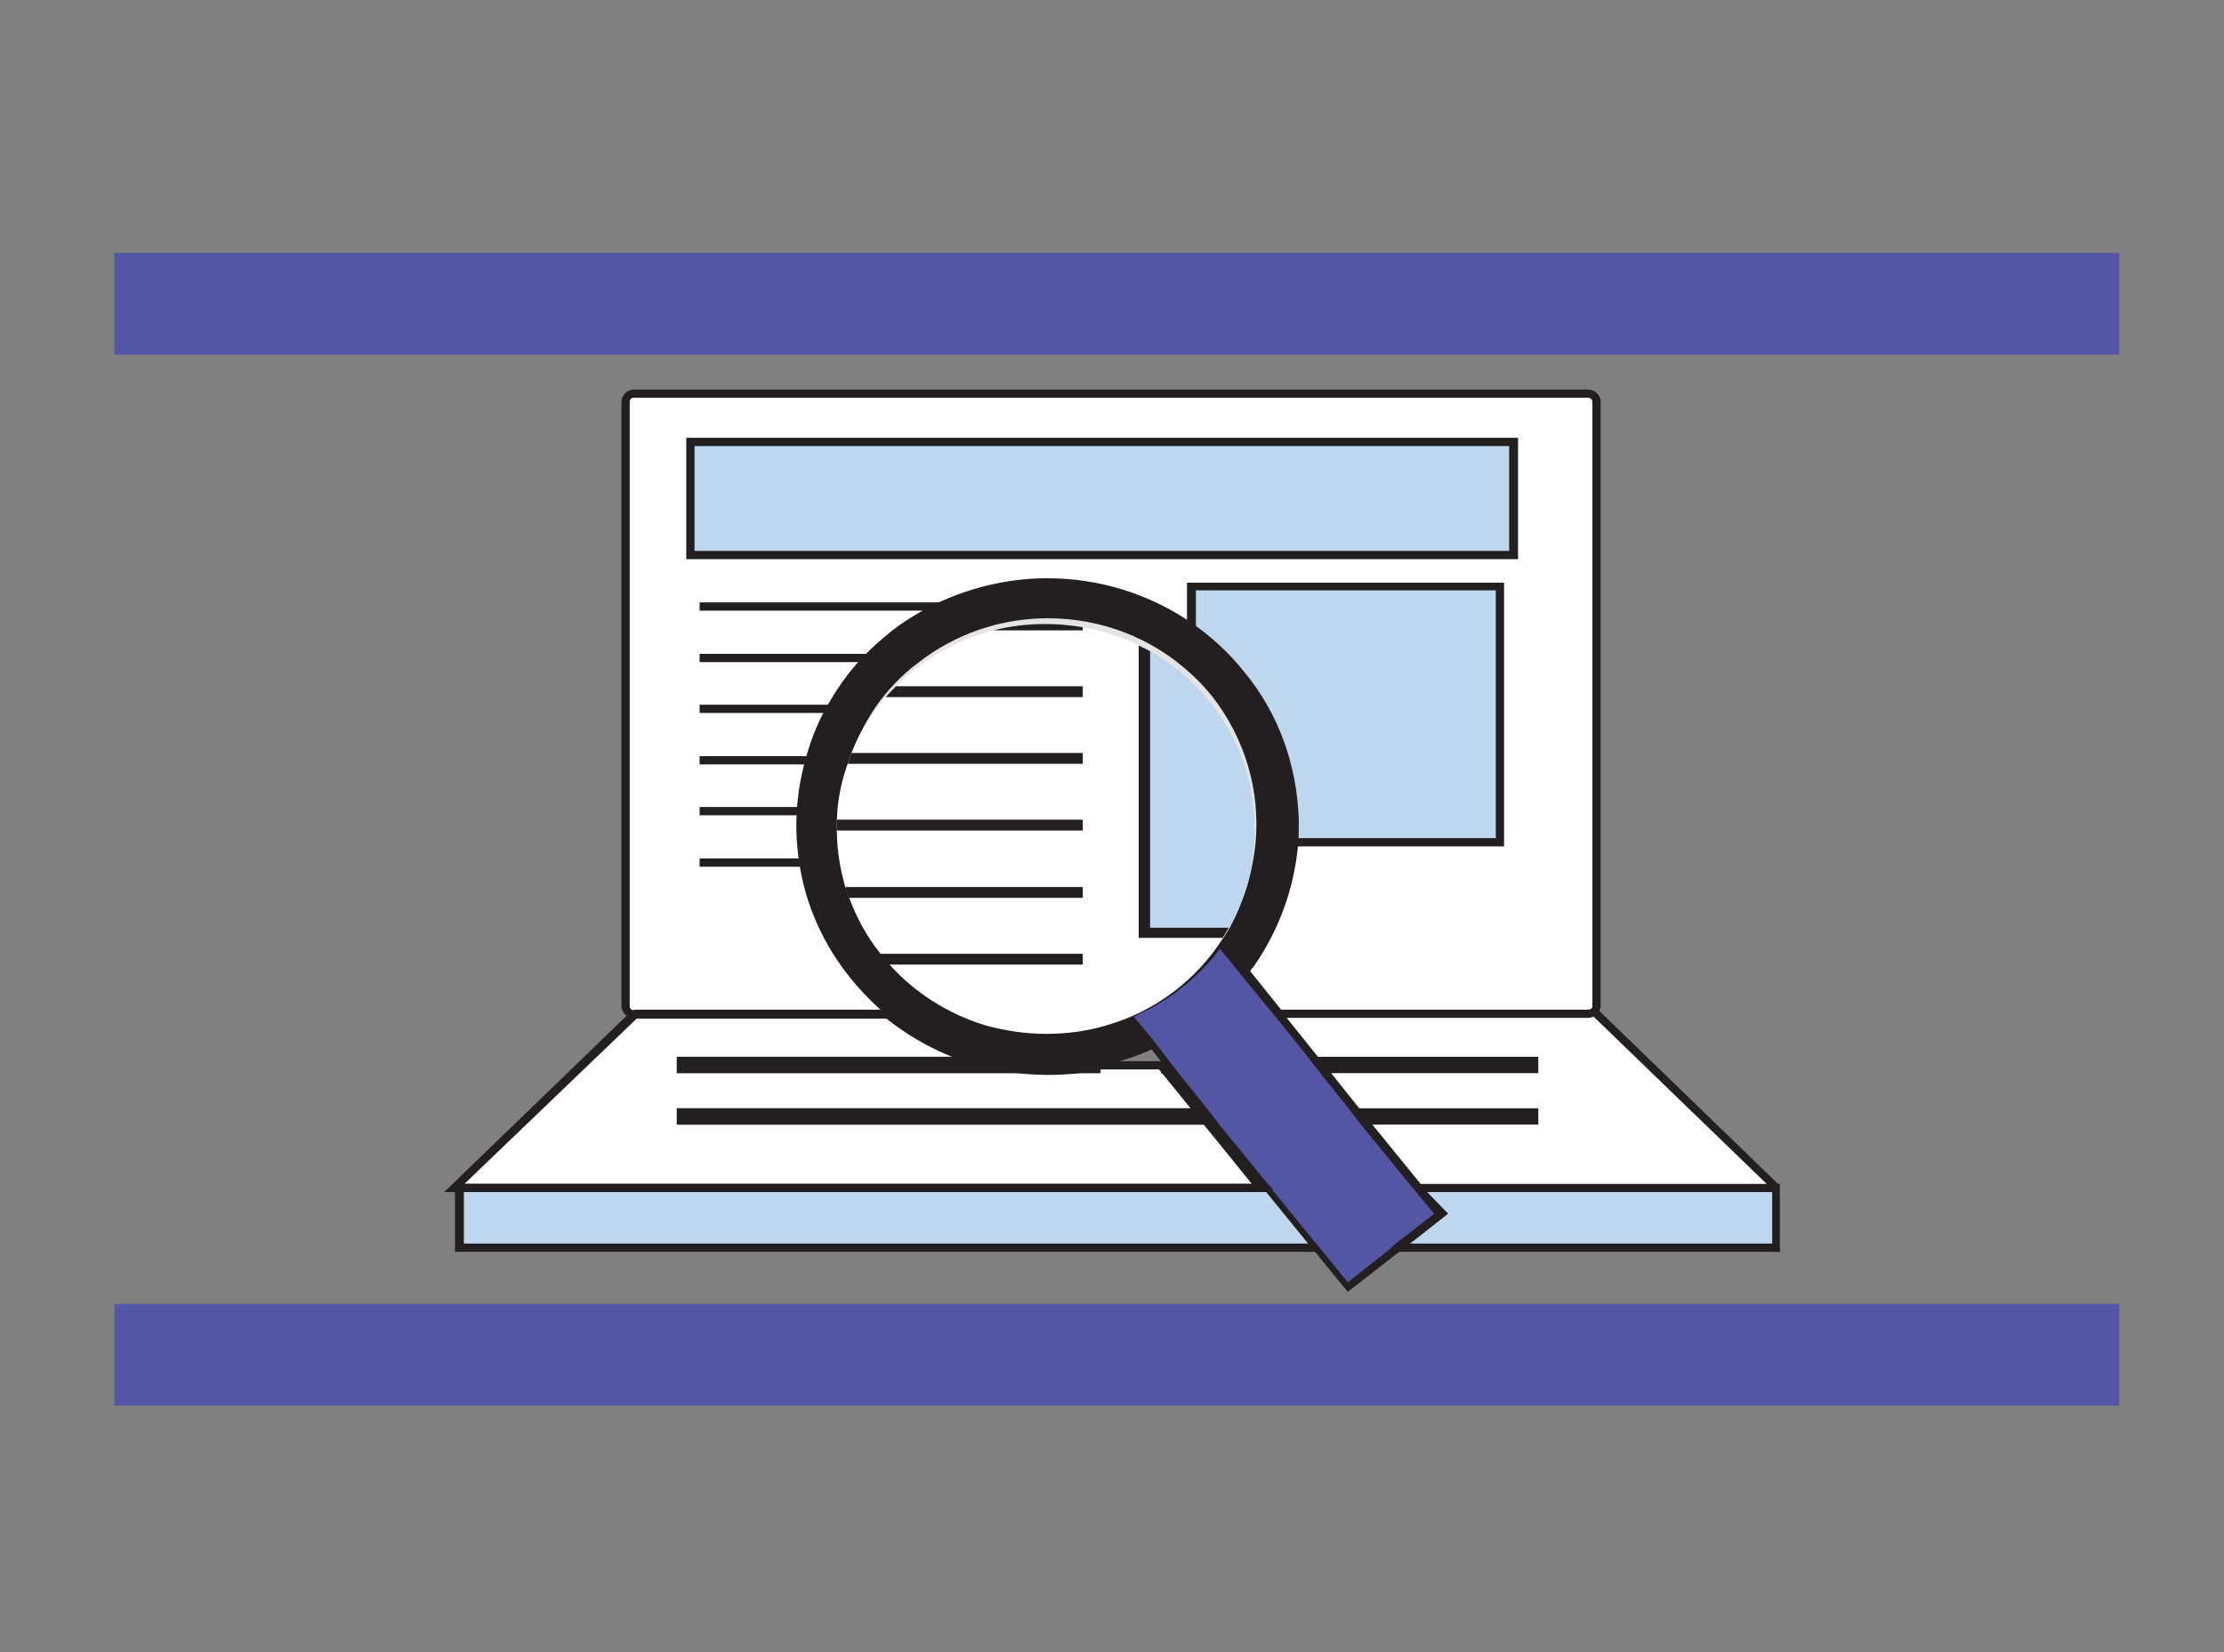
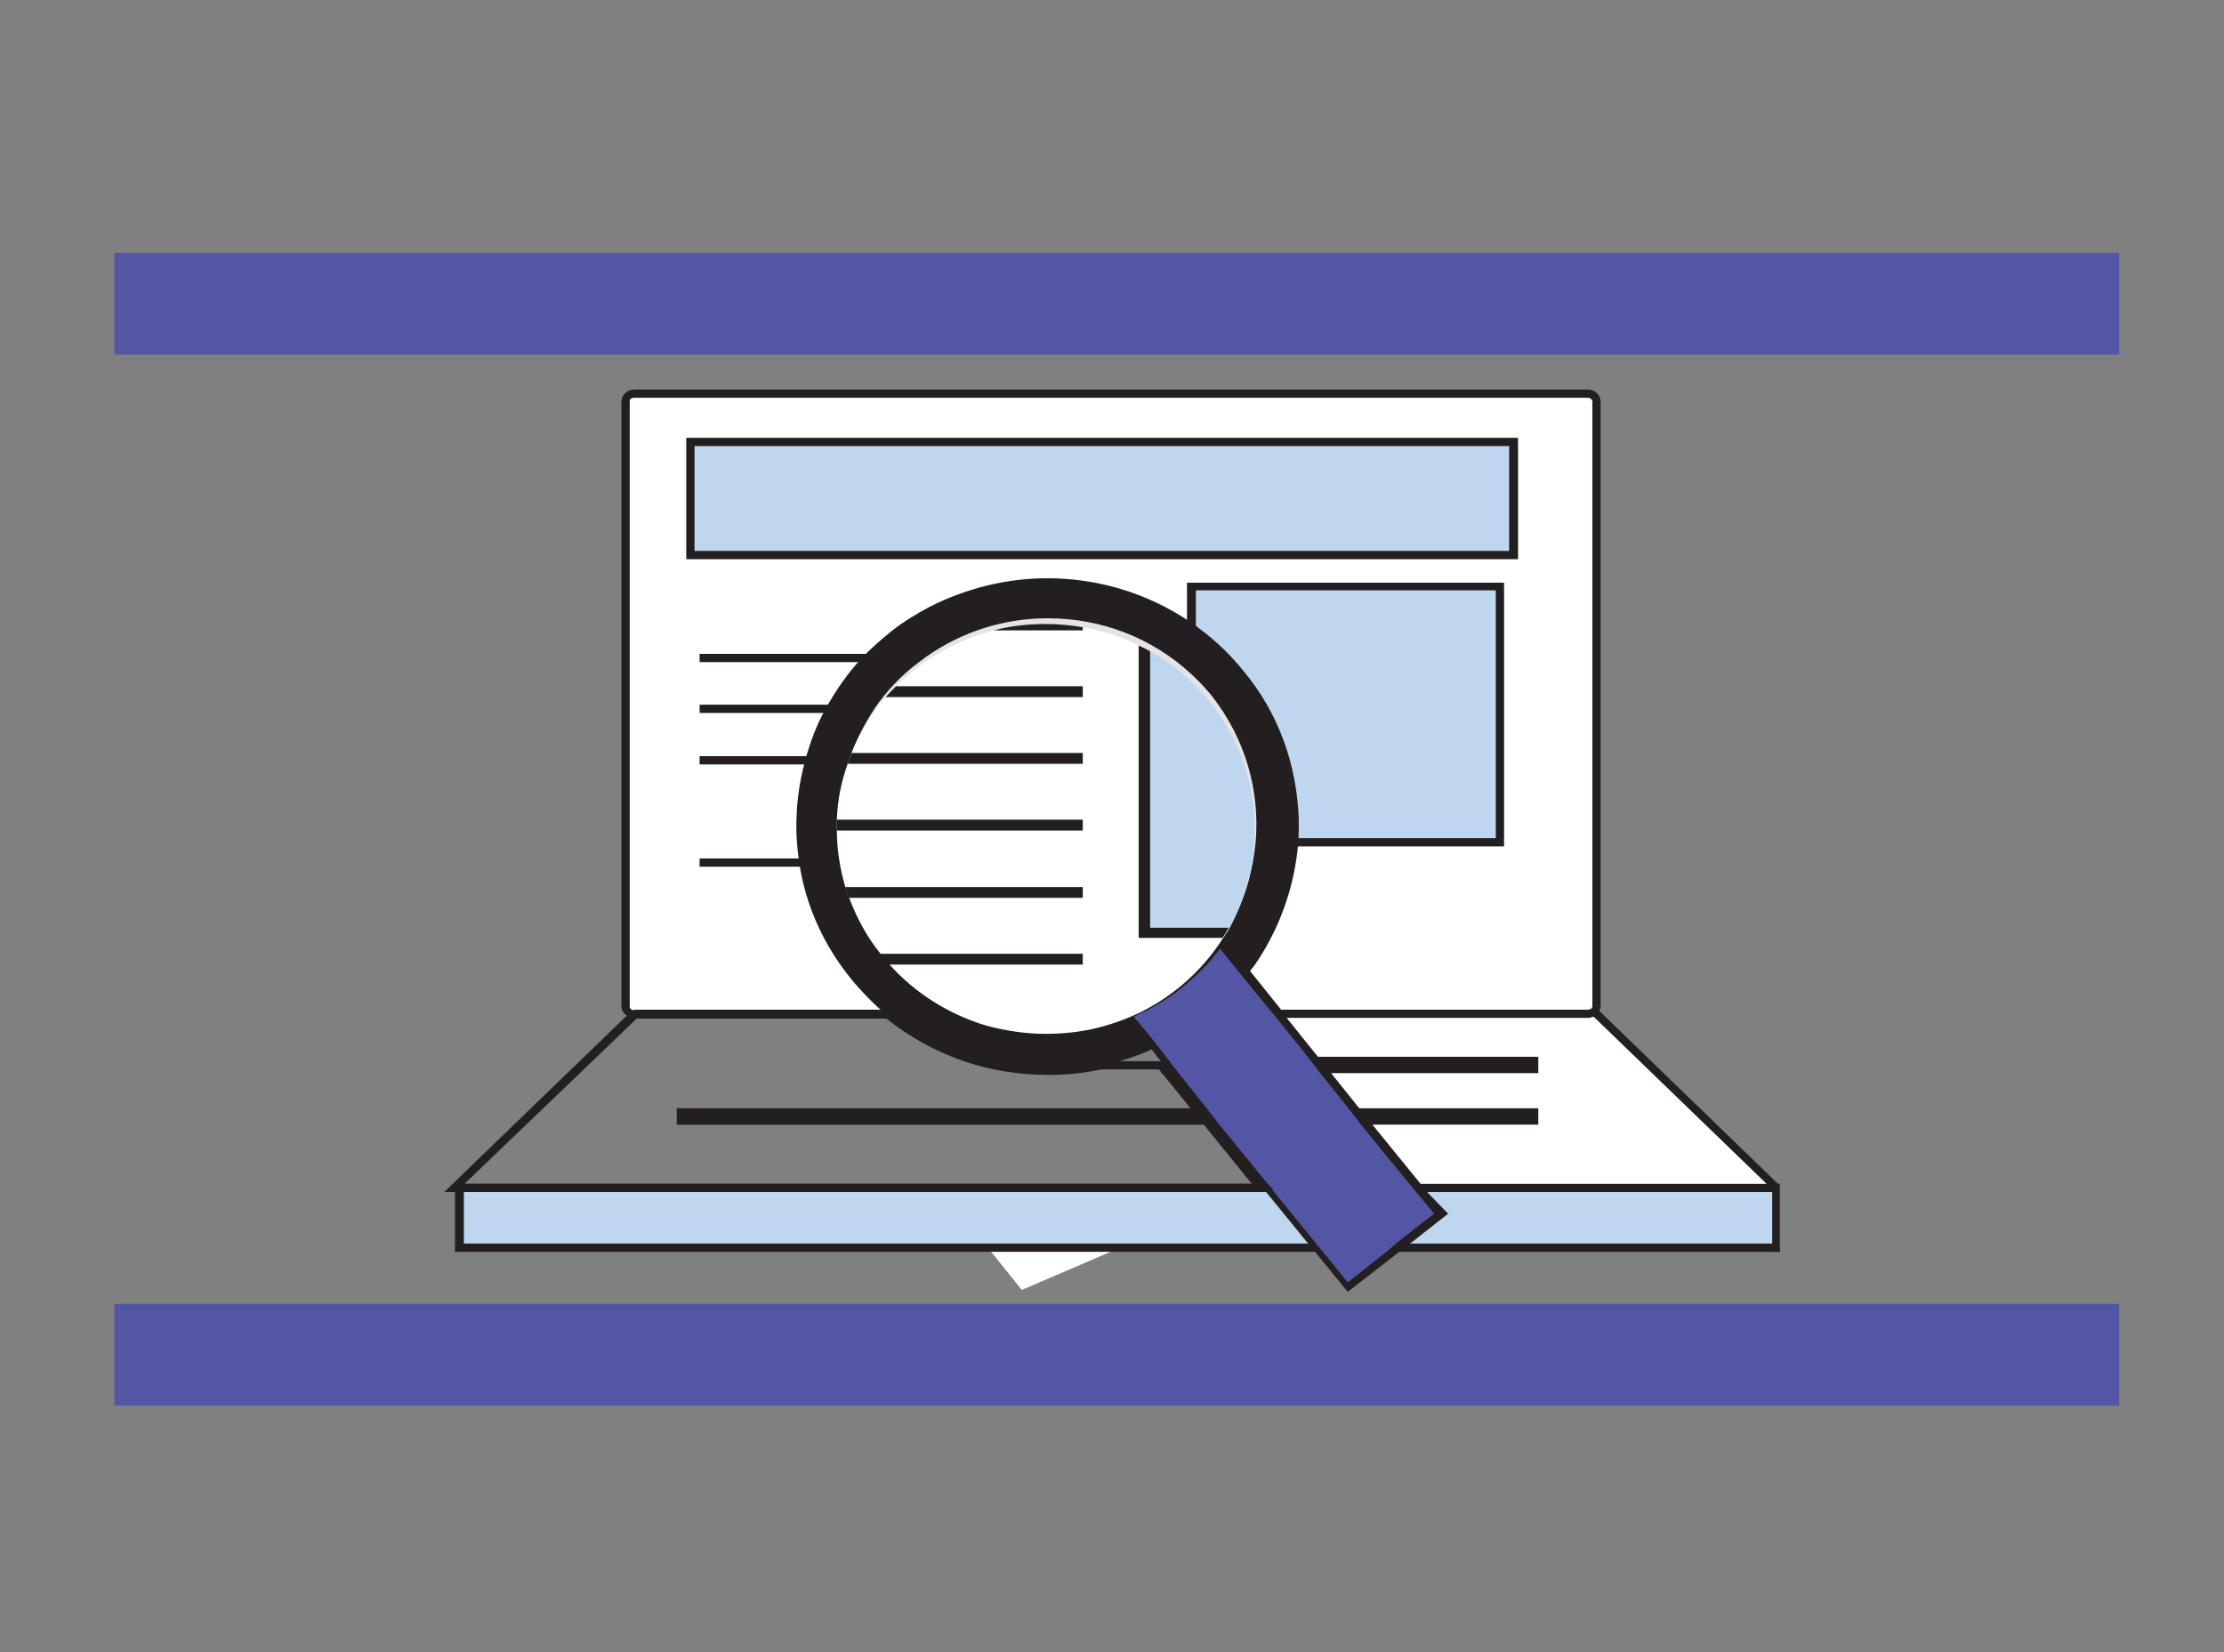
<svg xmlns="http://www.w3.org/2000/svg" version="1.1" id="Layer_1" x="0px" y="0px" viewBox="0 0 350 260" style="enable-background:new 0 0 350 260;" xml:space="preserve">
  <rect x="0" y="0" width="350" height="260" fill="#808080" stroke="none" />
  <style type="text/css">
	.st0{fill:#FFFFFF;}
	.st1{fill:#231F20;}
	.st2{fill:#BED7EF;}
	.st3{fill:#E5E3E3;}
	.st4{fill:#5256A4;}
</style>
  <g>
    <g>
      <g>
        <g>
          <path class="st0" d="M251.2,63.2v95.1c0,0.7-0.6,1.3-1.3,1.3H99.8c-0.7,0-1.3-0.6-1.3-1.3V63.2c0-0.7,0.6-1.3,1.3-1.3h150.1      C250.6,61.9,251.2,62.5,251.2,63.2z" />
          <path class="st1" d="M139.9,159l0.2,0.1c0.2,0.2,0.4,0.3,0.6,0.5c0.3,0.2,0.6,0.4,0.9,0.6h34c0.3-0.1,0.6-0.2,0.9-0.3      c0.2-0.1,0.4-0.1,0.6-0.2l0.1-0.1h0.1c0.5-0.2,1-0.4,1.5-0.6H139.9z M249.9,61.3H99.8c-1.1,0-2,0.9-2,1.9v95.1      c0,0.6,0.3,1.2,0.8,1.5c0.2,0.1,0.4,0.2,0.6,0.3c0.2,0.1,0.4,0.1,0.6,0.1h150.1c0.3,0,0.6-0.1,0.9-0.2c0.4-0.2,0.7-0.5,0.9-0.9      c0.1-0.3,0.2-0.5,0.2-0.8V63.2C251.9,62.2,251,61.3,249.9,61.3z M99.8,159c-0.4,0-0.7-0.3-0.7-0.6V63.2c0-0.4,0.3-0.6,0.7-0.6      h150.1c0.4,0,0.7,0.3,0.7,0.6v95.1c0,0.4-0.3,0.6-0.7,0.6H99.8z" />
        </g>
        <g>
-           <path class="st0" d="M198.3,186.9H71.5l28.3-27.3h39.8c4.9,4,10.6,6.7,16.8,8c2.7,0.6,5.5,0.9,8.4,0.9c2.8,0,5.6-0.3,8.3-0.9      h9.5l6.5,8.1L198.3,186.9z" />
+           <path class="st0" d="M198.3,186.9H71.5h39.8c4.9,4,10.6,6.7,16.8,8c2.7,0.6,5.5,0.9,8.4,0.9c2.8,0,5.6-0.3,8.3-0.9      h9.5l6.5,8.1L198.3,186.9z" />
          <path class="st1" d="M199.7,187.6H69.9L99.5,159h40.4l0.2,0.1c4.8,3.9,10.5,6.6,16.5,7.9c5.3,1.1,11,1.1,16.4,0l0.1,0h9.8      L199.7,187.6z M73.1,186.3H197l-14.6-18h-9.1c-5.5,1.2-11.4,1.1-16.9,0c-6.2-1.3-12-4.1-16.9-8h-39.3L73.1,186.3z" />
        </g>
        <g>
          <polygon class="st1" points="280,186.5 279.6,186.9 279.5,187 279.1,187.4 278.6,186.9 278,186.3 250.8,160.1 250.4,159.7       251.3,158.8 251.7,159.1 279.8,186.3     " />
        </g>
        <g>
          <rect x="72.3" y="186.9" class="st2" width="207.2" height="9.4" />
          <path class="st1" d="M71.6,186.3V197h208.5v-10.7H71.6z M73,195.7v-8.1h205.9v8.1H73z" />
        </g>
        <g>
          <rect x="279.5" y="186.3" class="st1" width="0.1" height="1.3" />
        </g>
        <g>
          <polygon class="st1" points="71.5,187.6 71.5,187.6 71.5,186.3     " />
        </g>
        <g>
          <rect x="71.6" y="186.3" class="st1" width="1.3" height="0.6" />
        </g>
        <g>
          <rect x="278.8" y="196.4" class="st1" width="1.3" height="0.6" />
        </g>
      </g>
      <g>
        <rect x="108.6" y="69.5" class="st2" width="129.5" height="17.9" />
        <path class="st1" d="M238.8,88H108V68.9h130.9V88z M109.3,86.7h128.2V70.2H109.3V86.7z" />
      </g>
      <g>
        <rect x="187.5" y="92.3" class="st2" width="48.5" height="40.3" />
        <path class="st1" d="M236.7,133.2h-49.9V91.7h49.9V133.2z M188.2,131.9h47.2v-39h-47.2V131.9z" />
      </g>
      <g>
-         <rect x="110.1" y="94.8" class="st1" width="69.9" height="1.3" />
-       </g>
+         </g>
      <g>
        <rect x="110.1" y="102.9" class="st1" width="69.9" height="1.3" />
      </g>
      <g>
        <rect x="110.1" y="110.9" class="st1" width="69.9" height="1.3" />
      </g>
      <g>
        <rect x="110.1" y="119" class="st1" width="69.9" height="1.3" />
      </g>
      <g>
-         <rect x="110.1" y="127" class="st1" width="69.9" height="1.3" />
-       </g>
+         </g>
      <g>
        <rect x="110.1" y="135.1" class="st1" width="69.9" height="1.3" />
      </g>
      <g>
        <rect x="182.7" y="166.3" class="st1" width="59.4" height="2.6" />
      </g>
      <g>
-         <rect x="106.5" y="166.3" class="st1" width="66.7" height="2.6" />
-       </g>
+         </g>
      <g>
        <rect x="106.5" y="174.4" class="st1" width="135.6" height="2.6" />
      </g>
    </g>
    <g>
      <g>
        <g>
          <g>
            <path class="st3" d="M164.9,165.3c-11.1,0-21.4-4.9-28.4-13.4c-6-7.4-8.7-16.7-7.6-26.1c1.1-9.4,5.9-17.9,13.4-23.8       c6.4-5,14.4-7.7,22.5-7.7c11.1,0,21.4,4.9,28.4,13.4c9.9,12.2,10.5,29.7,1.4,42.5c-2,2.8-4.4,5.3-7.2,7.5       c-2.8,2.2-5.8,3.9-9.1,5.2C174,164.4,169.5,165.3,164.9,165.3z" />
          </g>
        </g>
        <g>
          <g>
            <path class="st1" d="M195.7,105.6c-2.4-3-5.2-5.5-8.2-7.6c-6.6-4.5-14.4-7-22.7-7c-6.4,0-12.8,1.6-18.5,4.5       c-2.1,1.1-4.2,2.4-6.1,3.9c-1.6,1.3-3.2,2.7-4.5,4.1c-2.3,2.4-4.2,5.2-5.8,8.1c-1.4,2.5-2.4,5.2-3.2,8.1       c-0.5,1.9-0.9,3.8-1.1,5.7c-0.1,0.8-0.2,1.6-0.2,2.4c-0.2,2.7,0,5.4,0.4,8.1c1,6.6,3.8,12.8,8.1,18.1c1.7,2.1,3.7,4.1,5.7,5.8       c4.9,4,10.6,6.7,16.8,8c2.7,0.6,5.5,0.9,8.4,0.9c2.8,0,5.6-0.3,8.3-0.9c2.2-0.5,4.3-1.1,6.4-1.9c0.4-0.2,0.8-0.3,1.2-0.5       c0.2-0.1,0.4-0.2,0.6-0.3c0.2-0.1,0.4-0.2,0.6-0.3c2.7-1.2,5.2-2.8,7.5-4.6c0.2-0.1,0.4-0.3,0.6-0.4c2.1-1.7,4-3.6,5.7-5.7       c0.1-0.2,0.3-0.3,0.4-0.5c0.1-0.2,0.3-0.3,0.4-0.5c0.3-0.3,0.5-0.7,0.8-1c4-5.7,6.4-12.4,7-19.3c0.1-1.3,0.1-2.6,0.1-3.8       C204.1,120.3,201.2,112.2,195.7,105.6z M197.6,132.6c-0.2,2-0.6,4.1-1.1,6c0,0,0,0,0,0c-0.7,2.5-1.8,5-3.2,7.3       c-0.2,0.3-0.3,0.6-0.5,0.8c-0.2,0.3-0.3,0.5-0.5,0.8c0,0,0,0,0,0c-0.1,0.2-0.2,0.3-0.3,0.5c0,0,0,0,0,0c0,0,0,0,0,0       c-1.8,2.5-4,4.8-6.5,6.8c-2.5,1.9-5.2,3.5-8,4.6c-0.1,0-0.1,0.1-0.2,0.1c0,0,0,0,0,0c0,0,0,0,0,0c-0.2,0.1-0.4,0.2-0.6,0.2       c-3.8,1.4-7.7,2.1-11.6,2.1c-4.3,0-8.5-0.8-12.5-2.4c-4.3-1.7-8.3-4.3-11.6-7.8c-0.5-0.5-1-1.1-1.5-1.7       c-0.1-0.1-0.1-0.2-0.2-0.2c-2.2-2.7-3.8-5.6-5-8.6c-0.2-0.6-0.4-1.1-0.6-1.7c-0.4-1.3-0.7-2.5-1-3.8c-0.3-1.7-0.5-3.3-0.6-5       c0-0.6,0-1.1,0-1.7c0-0.5,0-0.9,0.1-1.4c0.1-2.2,0.5-4.4,1.1-6.6c0.1-0.5,0.3-1,0.4-1.4c0.9-2.8,2.3-5.5,4-8.1       c1.8-2.6,4.1-5.1,6.8-7.1c0.4-0.3,0.8-0.6,1.2-0.9c5.8-4.1,12.5-6.1,19.2-6.1c8.3,0,16.4,3,22.7,8.9c1.1,1,2.1,2.1,3.1,3.3       C196.1,116.4,198.3,124.6,197.6,132.6z" />
          </g>
        </g>
      </g>
      <g>
        <g>
          <g>
            <path class="st4" d="M191.8,148.2l34.9,43L212,202.7l-34.9-43c2.9-1.1,5.7-2.7,8.2-4.7C187.9,153,190.1,150.7,191.8,148.2z" />
          </g>
          <g>
            <path class="st1" d="M199.5,186.3l-7.6-9.3l-1-1.3l-1-1.3l-4.4-5.5l-1-1.3l-1-1.3l-1.3-1.7l-2.1-2.6l-1.5-1.8l-0.2-0.3       c0.3-0.1,0.5-0.2,0.8-0.4c0.4-0.2,0.9-0.4,1.3-0.6h-1.5c-0.5,0.2-1,0.4-1.5,0.6h-0.1l-0.1,0.1c-0.2,0.1-0.4,0.2-0.6,0.2       l0.1,0.2l0,0l0.1,0.1l0.2,0.2l1.7,2.1l2.1,2.6c0.2-0.1,0.4-0.2,0.6-0.3l1.3,1.6v0l0.3,0.4l0.5,0.6l1,1.3l4.4,5.5h0l2.1,2.6h0       l7.5,9.3h0l0.5,0.6l0.5,0.6h0.8L199.5,186.3z M224.6,187.6l-0.5-0.6l-0.5-0.6L216,177l-1-1.3l-1-1.3l-4.4-5.5l-1-1.3l-1-1.3       l-4.9-6.1l-0.5-0.6l-0.5-0.6l-4.9-6.1l-2.1-2.6l-2-2.5l0-0.1l-0.1-0.1l0,0l-0.4-0.5l-0.4,0.5l-0.1,0.2       c-1.8,2.5-3.9,4.7-6.4,6.7c-2.4,1.8-5,3.4-7.7,4.5c-0.1,0-0.2,0.1-0.3,0.1l-0.8,0.3l0.2,0.2l0.3,0.3l0.1,0.2l0,0l0.1,0.1       l0.2,0.2l1.7,2.1l2.1,2.6l1.4,1.8l0.5,0.6l1,1.3l4.4,5.5l1,1.3l1,1.3l7.6,9.3l0.5,0.6l0.5,0.6l6.6,8.1l0.5,0.6l0.5,0.6l5.4,6.6       l8.5-6.6l1.7-1.3l5.6-4.4L224.6,187.6z M218.2,197l-6.1,4.8l-3.9-4.8l-0.5-0.6l-0.5-0.6l-6.6-8.1l-1.1-1.3l-7.6-9.3l-1-1.3       l-1-1.3l-4.4-5.5l-1-1.3l-1-1.3l-1.3-1.7l-2.1-2.6l-1.5-1.8l-0.2-0.3c0.3-0.1,0.5-0.2,0.8-0.4c0.4-0.2,0.9-0.4,1.3-0.6       c1.9-1,3.7-2.1,5.4-3.5c2.3-1.8,4.4-3.9,6.1-6.2l1.7,2.1l2.1,2.6l4.1,5l0.5,0.6l0.5,0.6l4.9,6.1l1,1.3l1,1.3l4.4,5.5l1,1.3       l1,1.3l7.6,9.3l0.5,0.6l0.5,0.6l2.9,3.5l-5.9,4.6L218.2,197z M183.3,166.3l-1.3-1.7c-0.2,0.1-0.4,0.2-0.6,0.3l1.3,1.6v0       l0.3,0.4l0.5,0.6h0.8L183.3,166.3z" />
            <path class="st0" d="M278,186.3h-54.4L216,177h26.1v-2.6h-28.2l-4.4-5.5h32.6v-2.6h-34.7l-4.9-6.1h47.4c0.3,0,0.6-0.1,0.9-0.2       L278,186.3z" />
          </g>
        </g>
        <g>
          <g>
            <polygon class="st1" points="176.6,160.1 176.6,160.1 177.6,159.3      " />
          </g>
        </g>
        <g>
          <g>
            <polygon class="st1" points="191.3,148.6 191.3,148.6 192.3,147.8      " />
          </g>
        </g>
      </g>
      <g>
        <g>
          <g>
            <g>
              <g>
                <path class="st0" d="M197.5,130.5c0,5.6-1.5,10.9-4,15.5c-0.2,0.3-0.3,0.6-0.5,0.8c-0.2,0.3-0.3,0.6-0.5,0.8         c-4.2,6.6-10.7,11.6-18.5,13.8c-3,0.9-6.2,1.3-9.4,1.3c-3.3,0-6.4-0.5-9.4-1.3c-6-1.8-11.3-5.2-15.3-9.7         c-0.5-0.5-1-1.1-1.4-1.7c-2.1-2.6-3.7-5.6-4.9-8.8c-0.2-0.6-0.4-1.1-0.6-1.7c-0.8-2.8-1.3-5.8-1.3-8.8v-0.2c0-0.5,0-1,0-1.5         c0.1-3.1,0.7-6,1.7-8.8c0.2-0.6,0.4-1.1,0.6-1.7c1.3-3.2,3.1-6.2,5.4-8.8c0.5-0.6,1-1.1,1.6-1.7c4.2-4.2,9.5-7.3,15.4-8.8         c2.6-0.7,5.4-1,8.2-1c2,0,3.9,0.2,5.8,0.5c3.2,0.6,6.2,1.5,8.9,2.9c0.3,0.1,0.6,0.3,0.9,0.4c0.3,0.1,0.6,0.3,0.9,0.5         C190.9,108.1,197.5,118.5,197.5,130.5z" />
              </g>
            </g>
          </g>
        </g>
        <g>
          <g>
            <g>
              <path class="st2" d="M197.5,130.5c0,5.6-1.5,10.9-4,15.5c-0.2,0.3-0.3,0.6-0.5,0.8h-12.8V102c0.3,0.1,0.6,0.3,0.9,0.5        C190.9,108.1,197.5,118.5,197.5,130.5z" />
            </g>
          </g>
          <g>
            <g>
              <path class="st1" d="M181,146v-43.5c-0.3-0.2-0.6-0.3-0.9-0.5c-0.3-0.1-0.6-0.3-0.9-0.4v46h13.2c0.2-0.3,0.4-0.6,0.5-0.8        c0.2-0.3,0.3-0.6,0.5-0.8H181z" />
            </g>
          </g>
        </g>
        <g>
          <g>
            <g>
              <path class="st1" d="M170.4,98.7v0.5h-14c2.6-0.7,5.4-1,8.2-1C166.6,98.2,168.5,98.4,170.4,98.7z" />
            </g>
          </g>
        </g>
        <g>
          <g>
            <g>
              <path class="st1" d="M170.4,108v1.7h-31c0.5-0.6,1-1.1,1.6-1.7H170.4z" />
            </g>
          </g>
        </g>
        <g>
          <g>
            <g>
              <path class="st1" d="M170.4,118.5v1.7h-37c0.2-0.6,0.4-1.1,0.6-1.7H170.4z" />
            </g>
          </g>
        </g>
        <g>
          <g>
            <g>
              <path class="st1" d="M170.4,129v1.7h-38.7v-0.2c0-0.5,0-1,0-1.5H170.4z" />
            </g>
          </g>
        </g>
        <g>
          <g>
            <g>
              <path class="st1" d="M170.4,139.6v1.7h-36.8c-0.2-0.6-0.4-1.1-0.6-1.7H170.4z" />
            </g>
          </g>
        </g>
        <g>
          <g>
            <g>
              <path class="st1" d="M170.4,150.1v1.7h-30.6c-0.5-0.5-1-1.1-1.4-1.7H170.4z" />
            </g>
          </g>
        </g>
      </g>
    </g>
  </g>
  <rect x="18" y="205.2" class="st4" width="315.5" height="16" />
  <rect x="18" y="39.8" class="st4" width="315.5" height="16" />
</svg>